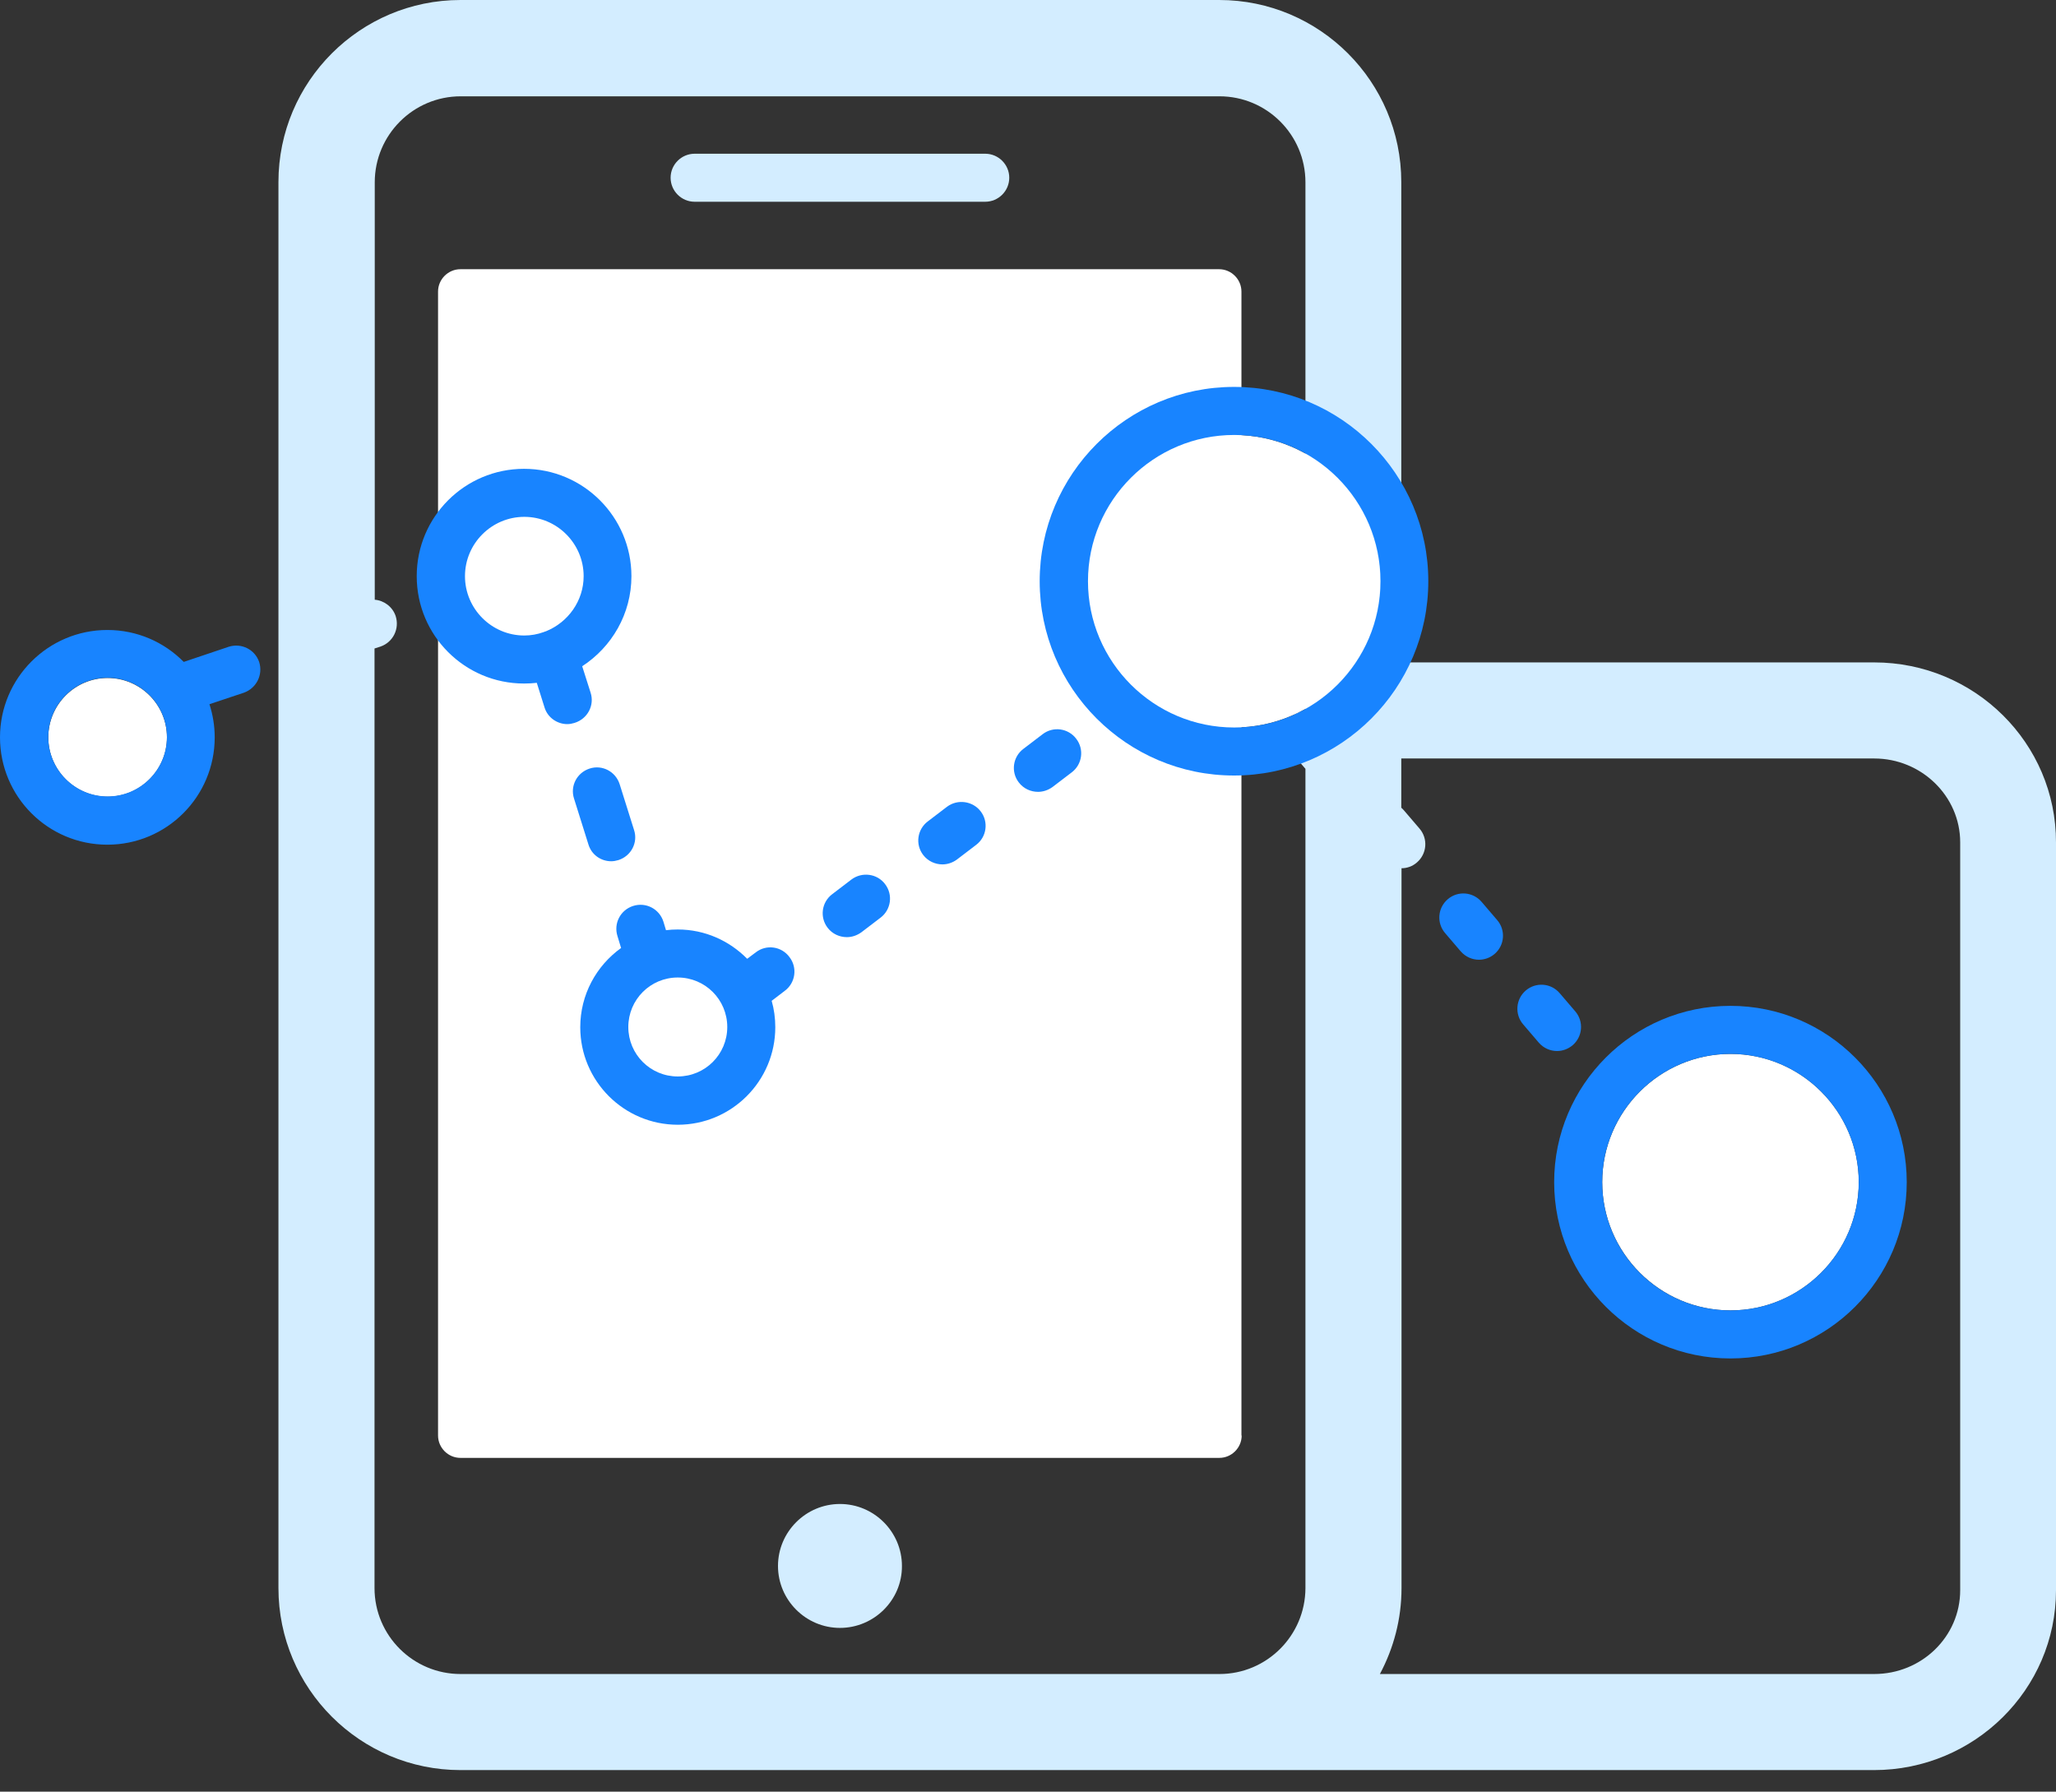
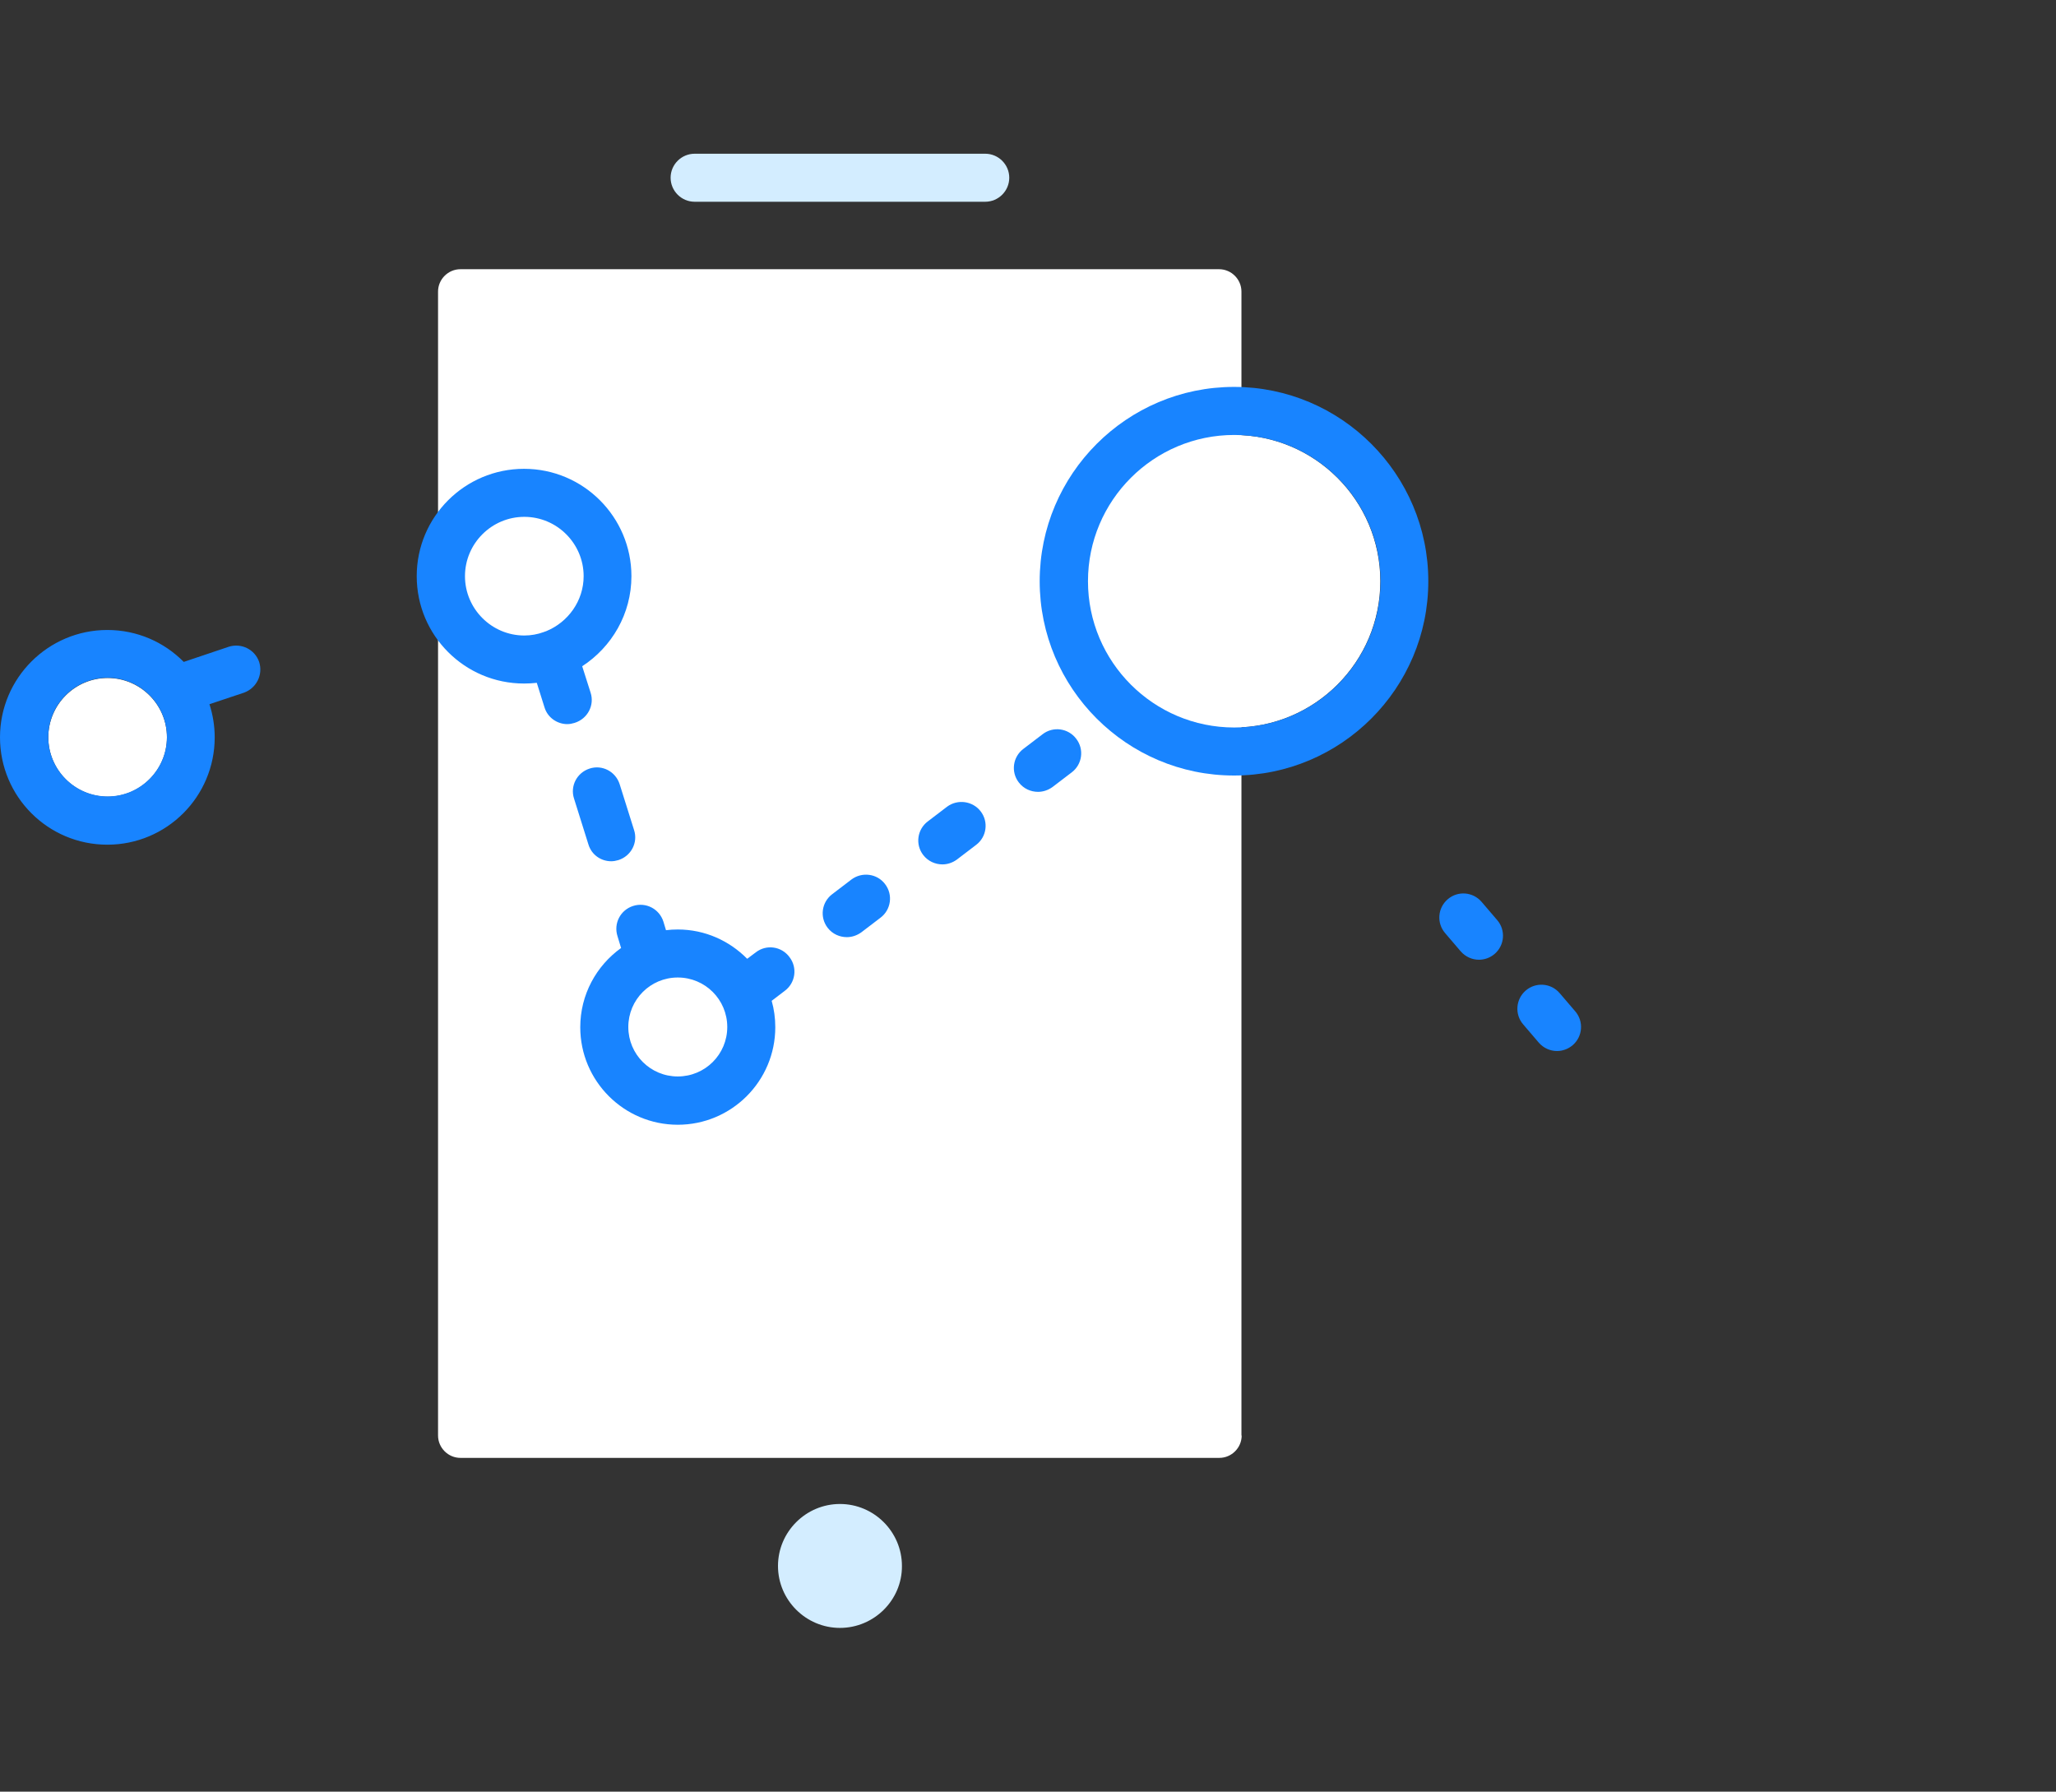
<svg xmlns="http://www.w3.org/2000/svg" width="70" height="61" viewBox="0 0 70 61" fill="none">
  <rect x="0" y="0" width="70" height="61" fill="#333333" stroke="none" />
  <path d="M28.598 55.425C27.437 55.425 26.488 54.477 26.488 53.316C26.488 52.155 27.437 51.206 28.598 51.206C29.759 51.206 30.708 52.155 30.708 53.316C30.716 54.477 29.759 55.425 28.598 55.425Z" fill="#D3EDFF" />
  <path d="M42.275 48.875C42.275 49.292 41.932 49.636 41.515 49.636H15.675C15.258 49.636 14.914 49.292 14.914 48.875V9.927C14.914 9.51 15.258 9.166 15.675 9.166H41.507C41.923 9.166 42.267 9.51 42.267 9.927V48.875H42.275Z" fill="white" />
-   <path d="M17.852 17.598C16.74 17.598 15.832 18.505 15.832 19.617C15.832 20.73 16.74 21.637 17.852 21.637C18.964 21.637 19.872 20.73 19.872 19.617C19.872 18.505 18.964 17.598 17.852 17.598ZM58.918 35.882C56.514 35.882 54.551 37.844 54.551 40.249C54.551 42.653 56.514 44.615 58.918 44.615C61.322 44.615 63.285 42.653 63.285 40.249C63.285 37.844 61.322 35.882 58.918 35.882Z" fill="white" />
-   <path d="M58.916 34.246C55.604 34.246 52.914 36.937 52.914 40.248C52.914 43.56 55.604 46.251 58.916 46.251C62.228 46.251 64.918 43.56 64.918 40.248C64.918 36.937 62.228 34.246 58.916 34.246ZM54.55 40.248C54.55 37.844 56.512 35.882 58.916 35.882C61.32 35.882 63.283 37.844 63.283 40.248C63.283 42.653 61.32 44.615 58.916 44.615C56.504 44.615 54.55 42.653 54.55 40.248Z" fill="#1884FF" />
  <path d="M23.077 33.282C22.145 33.282 21.393 34.034 21.393 34.966C21.393 35.898 22.145 36.651 23.077 36.651C24.009 36.651 24.762 35.898 24.762 34.966C24.762 34.034 24.001 33.282 23.077 33.282ZM3.664 23.084C2.552 23.084 1.645 23.992 1.645 25.104C1.645 26.216 2.552 27.124 3.664 27.124C4.776 27.124 5.684 26.216 5.684 25.104C5.684 23.992 4.776 23.084 3.664 23.084Z" fill="white" />
  <path d="M8.823 22.536C8.676 22.111 8.218 21.882 7.785 22.021L6.256 22.536C5.593 21.866 4.677 21.449 3.655 21.449C1.644 21.449 0 23.084 0 25.104C0 27.124 1.635 28.759 3.655 28.759C5.675 28.759 7.31 27.124 7.31 25.104C7.31 24.712 7.245 24.327 7.131 23.976L8.308 23.583C8.733 23.428 8.962 22.97 8.823 22.536ZM3.663 27.116C2.551 27.116 1.644 26.208 1.644 25.096C1.644 23.984 2.551 23.076 3.663 23.076C4.776 23.076 5.683 23.984 5.683 25.096C5.683 26.208 4.776 27.116 3.663 27.116ZM20.108 23.583L19.822 22.684C20.828 22.029 21.498 20.901 21.498 19.617C21.498 17.605 19.863 15.962 17.843 15.962C15.823 15.962 14.188 17.597 14.188 19.617C14.188 21.637 15.823 23.272 17.843 23.272C17.99 23.272 18.137 23.264 18.276 23.248L18.538 24.082C18.644 24.433 18.971 24.654 19.315 24.654C19.396 24.654 19.478 24.638 19.56 24.613C20.01 24.474 20.247 24.008 20.108 23.583ZM18.595 21.49C18.562 21.498 18.53 21.514 18.505 21.522C18.301 21.596 18.08 21.637 17.851 21.637C16.739 21.637 15.831 20.729 15.831 19.617C15.831 18.505 16.739 17.597 17.851 17.597C18.963 17.597 19.871 18.505 19.871 19.617C19.871 20.459 19.339 21.187 18.595 21.49ZM20.811 29.323C20.893 29.323 20.975 29.307 21.056 29.283C21.49 29.144 21.727 28.686 21.588 28.261L21.097 26.699C20.958 26.265 20.5 26.028 20.075 26.167C19.642 26.306 19.405 26.764 19.544 27.189L20.034 28.751C20.141 29.103 20.459 29.323 20.811 29.323ZM28.988 29.945L28.334 30.444C27.974 30.714 27.901 31.229 28.179 31.589C28.342 31.801 28.588 31.907 28.833 31.907C29.005 31.907 29.176 31.85 29.324 31.744L29.978 31.245C30.338 30.975 30.411 30.46 30.133 30.1C29.863 29.741 29.348 29.675 28.988 29.945ZM36.642 25.153C36.372 24.793 35.857 24.72 35.497 24.998L34.843 25.497C34.483 25.766 34.41 26.282 34.688 26.641C34.851 26.854 35.097 26.96 35.342 26.96C35.514 26.96 35.685 26.903 35.833 26.797L36.487 26.298C36.847 26.028 36.92 25.513 36.642 25.153ZM32.243 27.467L31.589 27.966C31.229 28.236 31.155 28.751 31.433 29.111C31.597 29.323 31.842 29.43 32.087 29.43C32.259 29.43 32.431 29.373 32.578 29.266L33.232 28.767C33.592 28.498 33.666 27.983 33.388 27.623C33.118 27.271 32.603 27.198 32.243 27.467ZM25.734 32.423L25.439 32.644C24.834 32.03 24 31.646 23.076 31.646C22.937 31.646 22.806 31.654 22.675 31.67L22.586 31.376C22.447 30.943 21.989 30.706 21.555 30.845C21.122 30.983 20.885 31.441 21.024 31.875L21.146 32.276C20.304 32.881 19.756 33.862 19.756 34.974C19.756 36.806 21.244 38.294 23.076 38.294C24.908 38.294 26.396 36.806 26.396 34.974C26.396 34.663 26.355 34.361 26.273 34.075L26.723 33.731C27.083 33.461 27.157 32.946 26.879 32.586C26.609 32.218 26.094 32.145 25.734 32.423ZM21.392 34.966C21.392 34.034 22.144 33.281 23.076 33.281C24.008 33.281 24.761 34.034 24.761 34.966C24.761 35.898 24.008 36.65 23.076 36.65C22.144 36.65 21.392 35.898 21.392 34.966Z" fill="#1884FF" />
-   <path d="M63.81 22.553H47.709V6.198C47.709 2.78 44.929 0 41.511 0H15.679C12.261 0 9.48 2.78 9.48 6.198V54.068C9.48 57.486 12.261 60.266 15.679 60.266H63.802C67.22 60.266 70 57.519 70 54.142V28.686C70.008 25.3 67.228 22.553 63.81 22.553ZM41.519 56.995H15.679C14.068 56.995 12.751 55.687 12.751 54.068V22.079L12.956 22.013C13.381 21.866 13.61 21.408 13.471 20.975C13.365 20.656 13.07 20.443 12.759 20.419V6.207C12.759 4.596 14.068 3.279 15.687 3.279H41.519C43.13 3.279 44.446 4.587 44.446 6.207V24.205C44.291 24.221 44.127 24.286 43.997 24.393C43.653 24.687 43.612 25.202 43.907 25.546L44.438 26.167L44.446 26.175V54.076C44.438 55.687 43.13 56.995 41.519 56.995ZM66.738 54.142C66.738 55.72 65.429 56.995 63.81 56.995H46.981C47.447 56.12 47.717 55.131 47.717 54.068V29.561C47.905 29.561 48.093 29.495 48.241 29.364C48.584 29.07 48.625 28.555 48.331 28.212L47.799 27.59C47.775 27.557 47.742 27.533 47.709 27.5V25.824H63.81C65.421 25.824 66.738 27.108 66.738 28.678V54.142Z" fill="#D3EDFF" />
  <path d="M53.101 33.813C52.807 33.469 52.292 33.429 51.948 33.723C51.605 34.017 51.564 34.533 51.858 34.876L52.39 35.498C52.553 35.686 52.782 35.784 53.011 35.784C53.199 35.784 53.387 35.718 53.543 35.587C53.886 35.293 53.927 34.778 53.633 34.434L53.101 33.813ZM50.444 30.706C50.149 30.362 49.634 30.321 49.291 30.616C48.947 30.91 48.906 31.425 49.201 31.769L49.732 32.39C49.896 32.578 50.125 32.676 50.354 32.676C50.542 32.676 50.73 32.611 50.885 32.48C51.229 32.186 51.27 31.671 50.975 31.327L50.444 30.706Z" fill="#1884FF" />
  <path d="M33.544 6.869H23.65C23.2 6.869 22.832 6.501 22.832 6.051C22.832 5.602 23.2 5.234 23.65 5.234H33.544C33.994 5.234 34.362 5.602 34.362 6.051C34.362 6.501 33.994 6.869 33.544 6.869Z" fill="#D3EDFF" />
  <path d="M42.015 14.809C39.267 14.809 37.035 17.041 37.035 19.789C37.035 22.537 39.267 24.769 42.015 24.769C44.763 24.769 46.995 22.537 46.995 19.789C46.995 17.041 44.763 14.809 42.015 14.809Z" fill="white" />
  <path d="M42.014 13.173C38.367 13.173 35.398 16.142 35.398 19.789C35.398 23.436 38.367 26.404 42.014 26.404C45.661 26.404 48.629 23.436 48.629 19.789C48.629 16.142 45.661 13.173 42.014 13.173ZM37.042 19.789C37.042 17.041 39.275 14.809 42.022 14.809C44.77 14.809 47.002 17.041 47.002 19.789C47.002 22.536 44.77 24.769 42.022 24.769C39.275 24.769 37.042 22.536 37.042 19.789Z" fill="#1884FF" />
</svg>